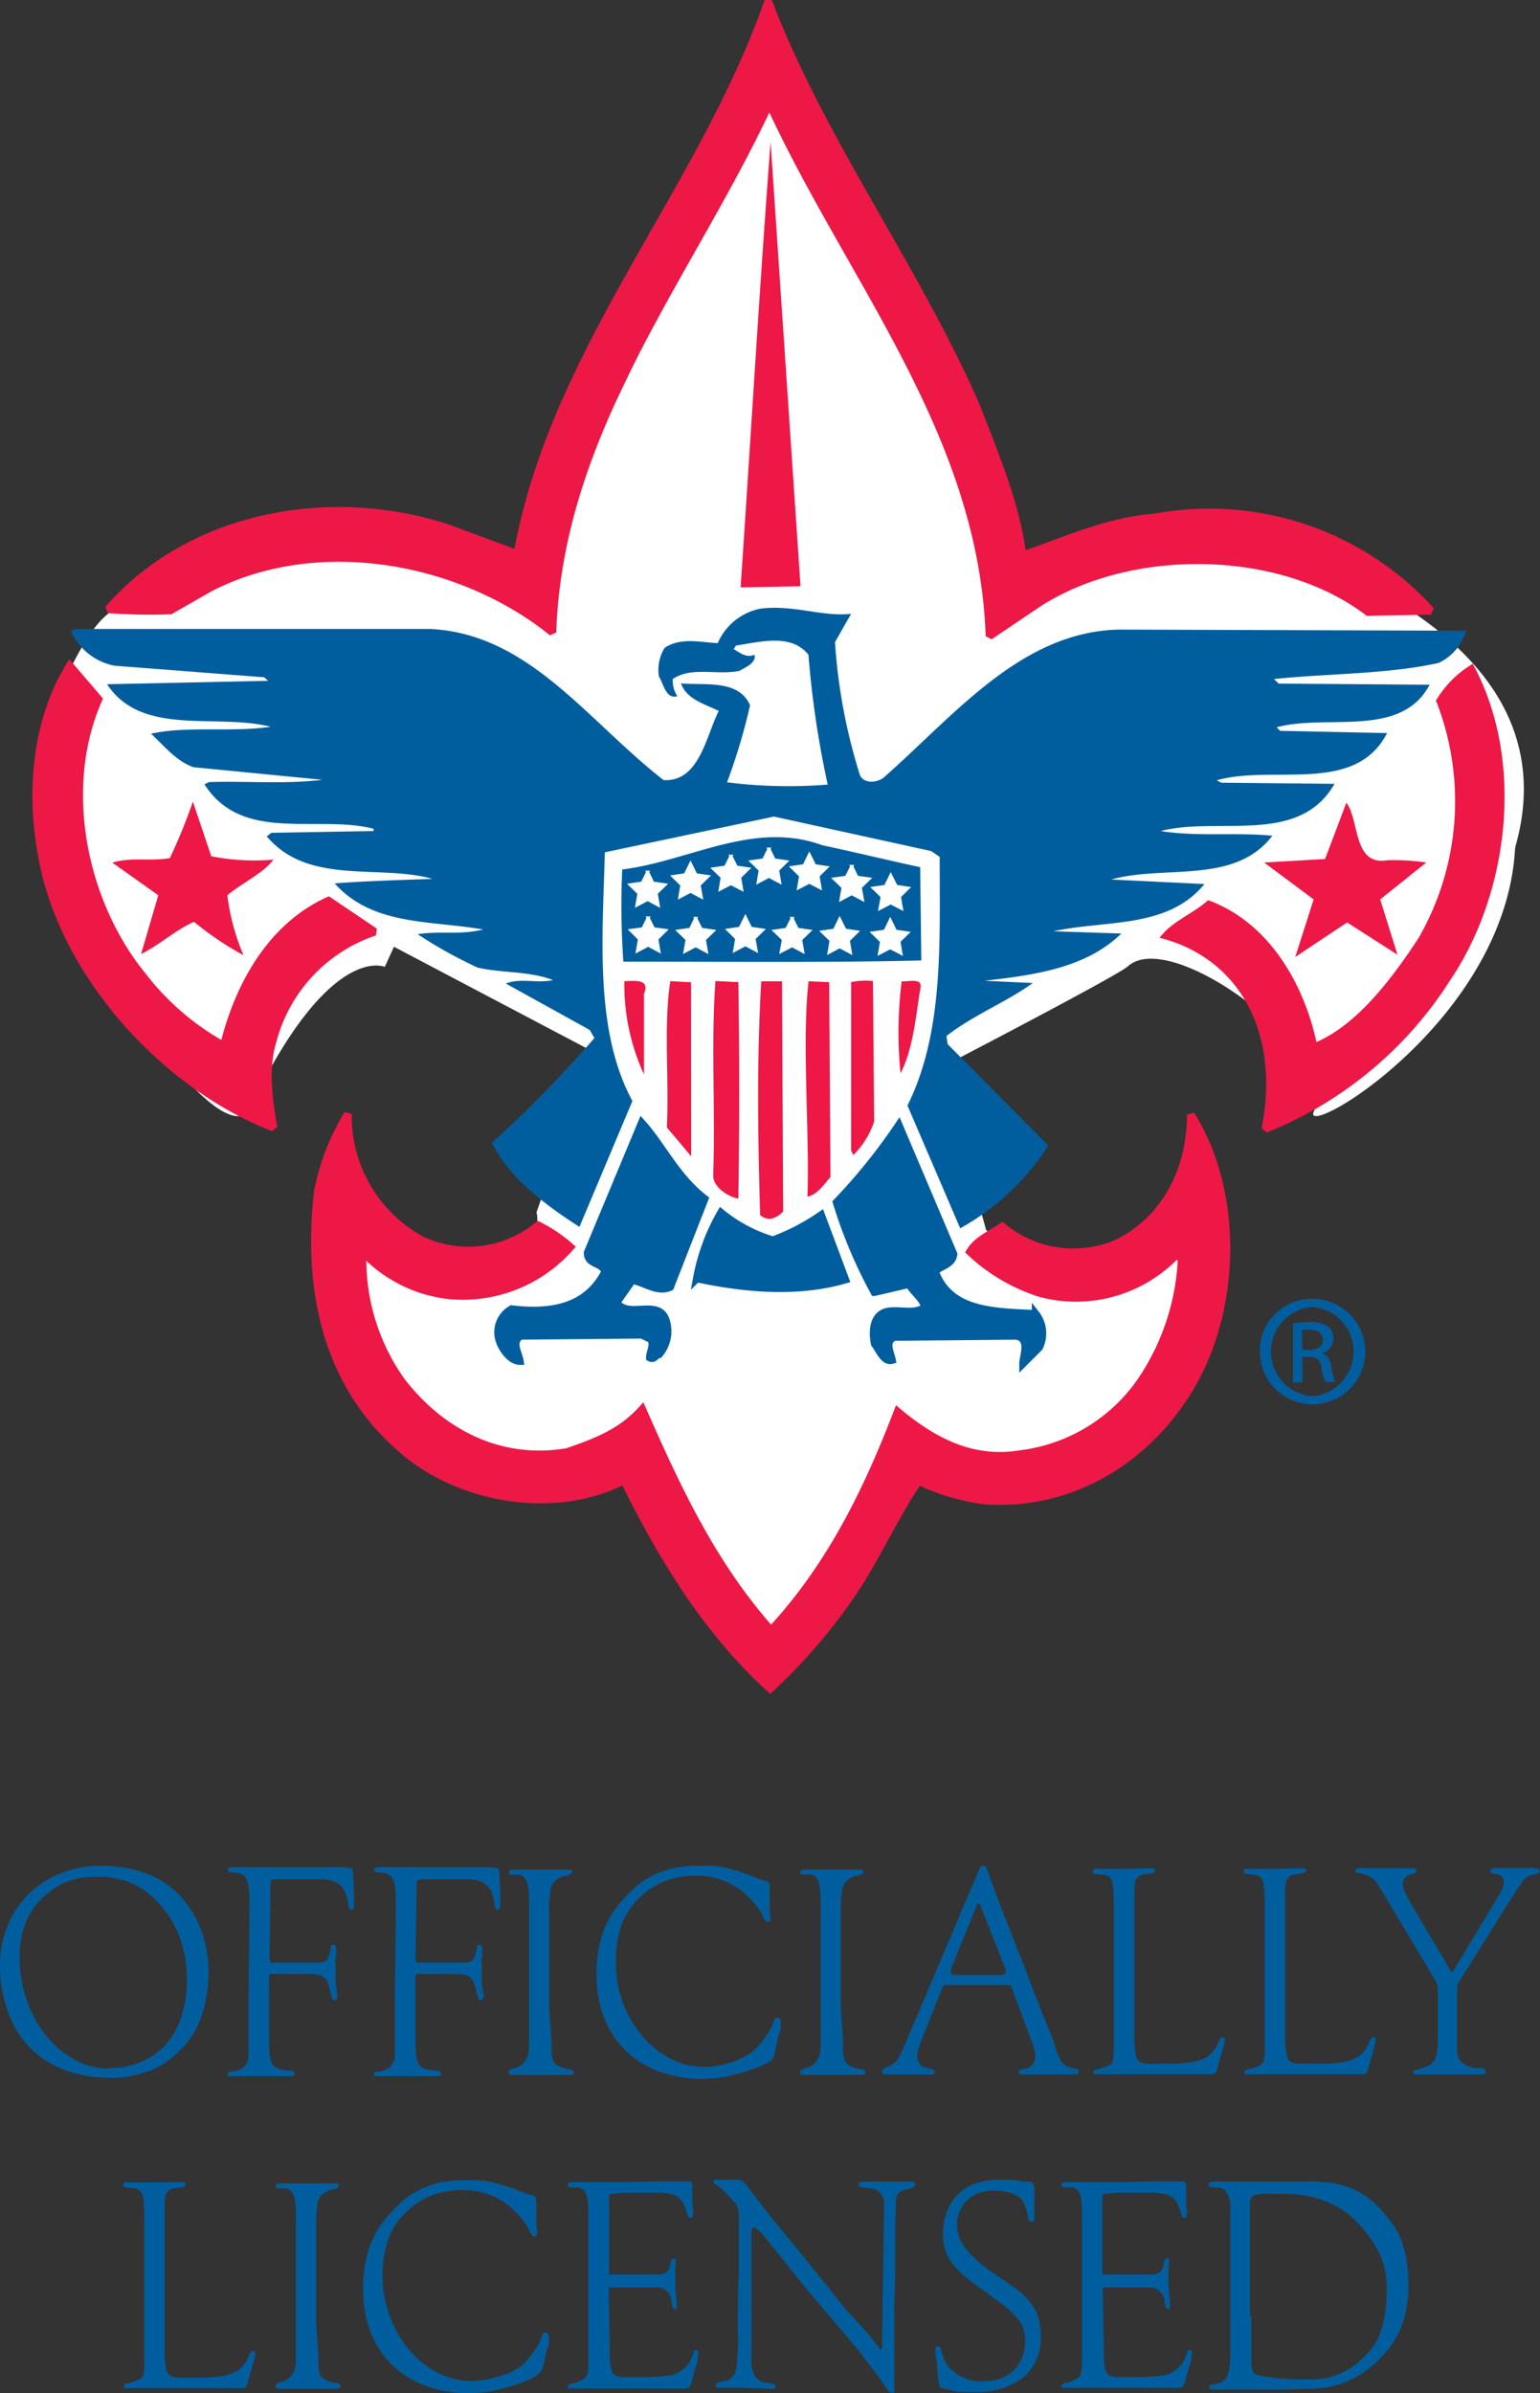
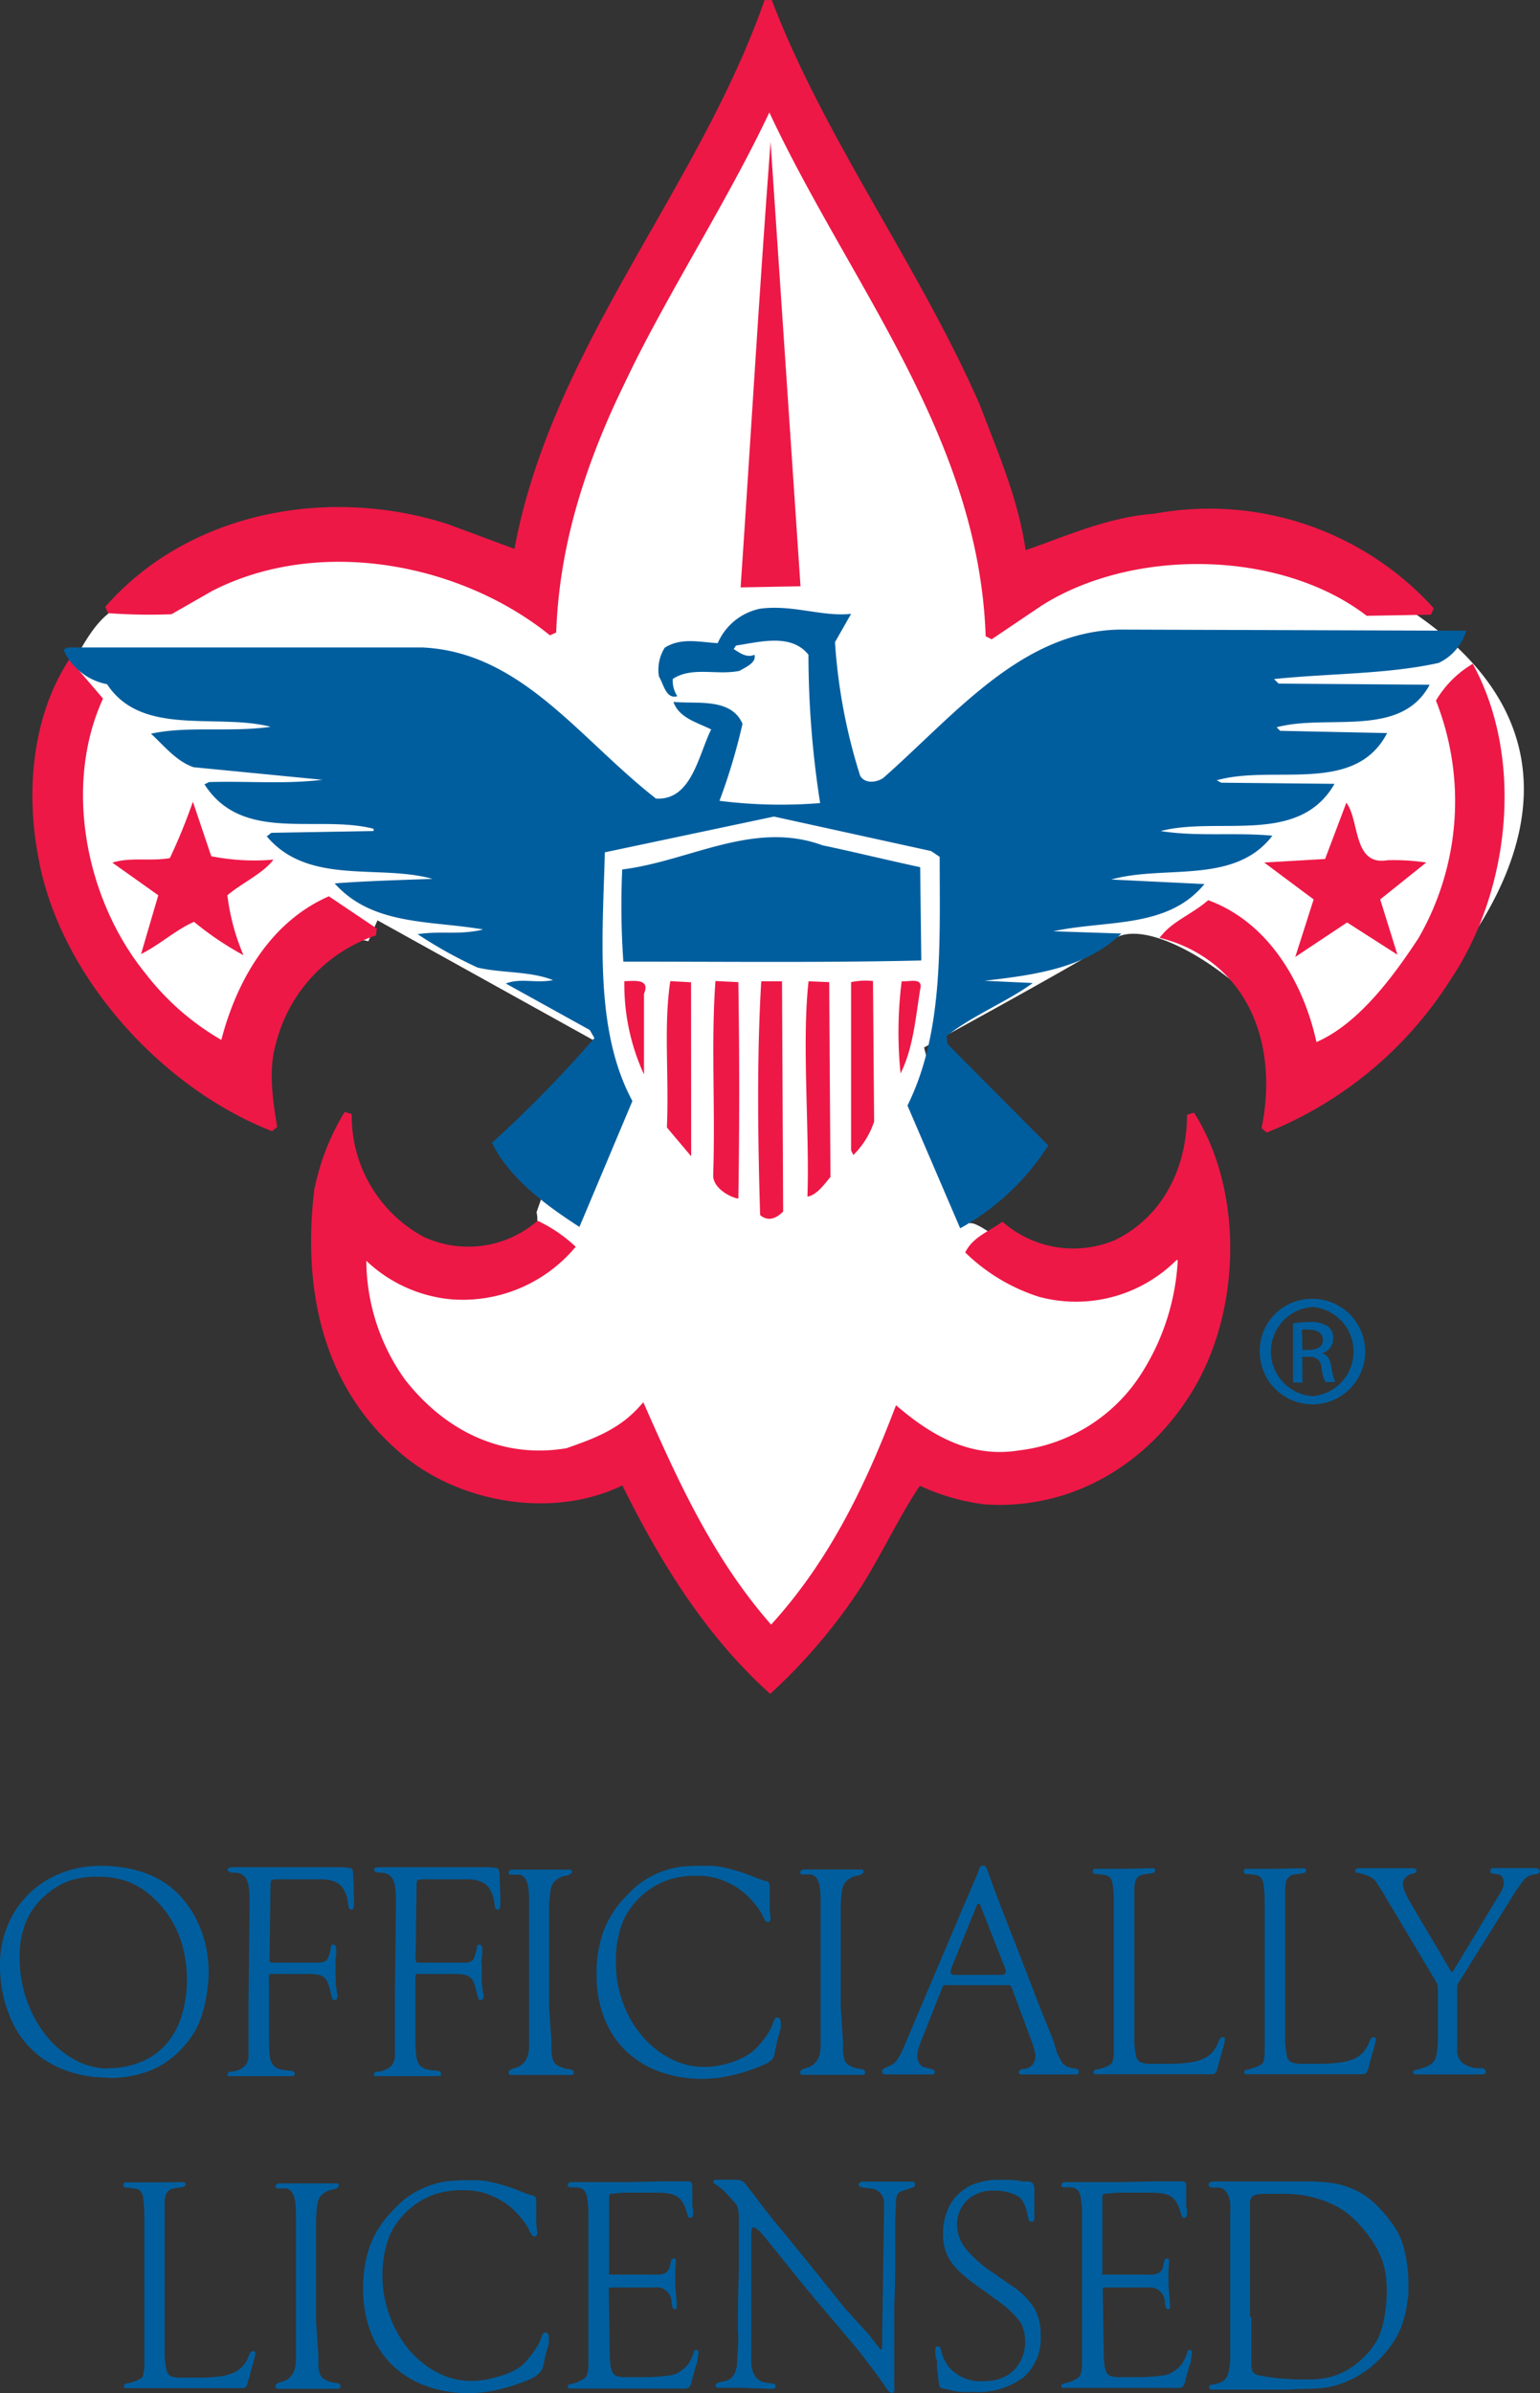
<svg xmlns="http://www.w3.org/2000/svg" viewBox="0 0 122.39 190.05">
  <rect x="0" y="0" width="122.39" height="190.05" fill="#333333" stroke="none" />
  <style>.cls-1,.cls-7{fill:#fff;stroke:#fff}.cls-1,.cls-3,.cls-4{stroke-miterlimit:2}.cls-1,.cls-4{stroke-width:0}.cls-2,.cls-6{fill:#005e9e}.cls-3,.cls-4{fill:#ed1846;stroke:#ed1846;stroke-linecap:square}.cls-3,.cls-6{stroke-width:.61px}.cls-6{stroke:#005e9e}.cls-7{stroke-width:.24px}</style>
-   <path class="cls-1" d="M42.8 50.71S57 11.86 61.72 12c5.29.16 18.93 38.12 18.93 38.12s24.21-9.24 34 2.27c18 21.09-11.9 39.19-10.22 35.85 2.25-4.48-11.3-14.69-14.8-11.49-.79.73-14.8 8-14.8 8l3.66 13.38s.06-.41 2 1 7.76 8.35 15.08-4.16c0 0 4.73 25.46-21.06 22.11-3-.39-12.82 14.84-12.82 14.84l-11-15.71s-21.67 6.4-23.2-18.62c0 0 10 9 16.09 1.46a1.93 1.93 0 0 0 .4-1.75l4.73-12.95-17.4-9.16-.73 1.6s-4.39-2-10.71 11.2C17.46 93-.36 67.72 6.32 57.11c.91-1.46 2.59-5.53 5-5.82 5.16-.61 14.35-10.18 29.91-1.16z" />
  <path class="cls-2" d="M8.58 165a9.7 9.7 0 0 1-2.91-.42 8.44 8.44 0 0 1-2.14-1 7.39 7.39 0 0 1-2.61-3.11 10.47 10.47 0 0 1-.92-4.39 8.09 8.09 0 0 1 .6-3.15 7.51 7.51 0 0 1 4.21-4.15 8.42 8.42 0 0 1 3.19-.6 10.94 10.94 0 0 1 2.7.32 8 8 0 0 1 2.24.93 6.78 6.78 0 0 1 1.51 1.29 8.32 8.32 0 0 1 1.15 1.7 8.78 8.78 0 0 1 .73 2 9.71 9.71 0 0 1 .25 2.21 10.13 10.13 0 0 1-.05 1q-.05.52-.16 1.08a8.61 8.61 0 0 1-.66 2.18 7 7 0 0 1-1.21 1.75 7.17 7.17 0 0 1-2.5 1.78 9.1 9.1 0 0 1-3.19.61zm0-.75a6.67 6.67 0 0 0 2.61-.49 5.32 5.32 0 0 0 2-1.4 6.28 6.28 0 0 0 1.23-2.22 9.46 9.46 0 0 0 .43-2.94 9.56 9.56 0 0 0-.67-3.61 8.08 8.08 0 0 0-2-2.87 6.22 6.22 0 0 0-2-1.28 6.79 6.79 0 0 0-2.44-.39 6.93 6.93 0 0 0-2.08.27 5.46 5.46 0 0 0-1.69.91 5.89 5.89 0 0 0-1.83 2.22 7.19 7.19 0 0 0-.58 3 10.1 10.1 0 0 0 .56 3.38 9.51 9.51 0 0 0 1.52 2.8 7.47 7.47 0 0 0 2.23 1.91 5.46 5.46 0 0 0 2.72.74zM27.8 148.35c.17 0 .26.17.27.5l.06 1.75V151.26c0 .26-.07.4-.21.4s-.22-.14-.25-.42a2.75 2.75 0 0 0-.35-1.17 1.44 1.44 0 0 0-.77-.65 3.08 3.08 0 0 0-.87-.17H22a1.11 1.11 0 0 0-.43.07s-.07.13-.07.28l-.08 6c0 .18.06.27.17.27h3.61a1.24 1.24 0 0 0 .75-.17 1.41 1.41 0 0 0 .21-.46 3.49 3.49 0 0 0 .12-.48c0-.22.08-.33.21-.33s.23.14.23.42 0 .52-.05.7 0 .3 0 .39V157.16q0 .5.08.82c0 .14 0 .26.06.37s0 .18 0 .21c0 .18-.08.27-.23.27s-.13 0-.17-.14a3.29 3.29 0 0 1-.15-.52 5.72 5.72 0 0 0-.21-.71.94.94 0 0 0-.29-.42 1.16 1.16 0 0 0-.47-.21 3.3 3.3 0 0 0-.72-.06h-2.8a.73.73 0 0 0-.29 0 .22.22 0 0 0-.1.18 3.87 3.87 0 0 0 0 .49v4.36a13.43 13.43 0 0 0 .05 1.4 1.73 1.73 0 0 0 .22.72c.18.31.61.48 1.29.52.32 0 .48.1.48.25s-.1.19-.29.19h-4.91c-.08 0-.13 0-.13-.14s.09-.19.27-.21a1.71 1.71 0 0 0 1.08-.44 1.23 1.23 0 0 0 .31-.69v-.4-4l.08-7.11v-1.05c0-.34 0-.63-.05-.86q-.1-1.23-1.1-1.25c-.39 0-.58-.08-.58-.23s.14-.21.42-.21h8.83zM39.43 148.35c.17 0 .26.17.27.5l.06 1.75V151.26c0 .26-.07.4-.21.4s-.22-.14-.25-.42a2.75 2.75 0 0 0-.35-1.17 1.44 1.44 0 0 0-.77-.65 3.08 3.08 0 0 0-.87-.17h-3.7a1.11 1.11 0 0 0-.43.07s-.07.13-.07.28l-.08 6c0 .18.06.27.17.27h3.61a1.24 1.24 0 0 0 .75-.17 1.41 1.41 0 0 0 .21-.46 3.49 3.49 0 0 0 .12-.48c0-.22.08-.33.21-.33s.23.14.23.42 0 .52-.05.7 0 .3 0 .39V157.16q0 .5.08.82c0 .14 0 .26.06.37s0 .18 0 .21c0 .18-.08.27-.23.27s-.13 0-.17-.14a3.29 3.29 0 0 1-.15-.52 5.72 5.72 0 0 0-.21-.71.94.94 0 0 0-.29-.42 1.16 1.16 0 0 0-.47-.21 3.3 3.3 0 0 0-.72-.06h-2.77a.73.73 0 0 0-.29 0 .22.22 0 0 0-.1.18 3.87 3.87 0 0 0 0 .49v4.36a13.43 13.43 0 0 0 .05 1.4 1.73 1.73 0 0 0 .22.72c.18.31.61.48 1.29.52.32 0 .48.1.48.25s-.1.19-.29.19h-4.92c-.08 0-.13 0-.13-.14s.09-.19.27-.21a1.71 1.71 0 0 0 1.08-.44 1.23 1.23 0 0 0 .31-.69v-.4-4l.08-7.11v-1.05c0-.34 0-.63-.05-.86q-.1-1.23-1.1-1.25c-.39 0-.58-.08-.58-.23s.14-.21.42-.21h8.83zm4.4 13.82v.76a2.67 2.67 0 0 0 .07.5 1.26 1.26 0 0 0 .12.32.86.86 0 0 0 .2.23 2.32 2.32 0 0 0 1 .35c.25 0 .37.13.37.25a.18.18 0 0 1-.21.21h-4.74a.18.18 0 0 1-.21-.21.22.22 0 0 1 .09-.18 1.32 1.32 0 0 1 .41-.16 1.42 1.42 0 0 0 .91-.73 2.81 2.81 0 0 0 .14-.37 3.09 3.09 0 0 0 .07-.6v-1.15-10.37a8.15 8.15 0 0 0-.06-1.06c-.07-.61-.31-1-.71-1.08h-.67c-.13 0-.19-.07-.19-.17s.11-.23.33-.23h4.5c.14 0 .21.06.21.17s-.15.26-.46.31a1.69 1.69 0 0 0-1 .54 1.4 1.4 0 0 0-.23.52 10.84 10.84 0 0 0-.13 1.47v7.91zM61.34 163.58a2.29 2.29 0 0 1-.78.46 14.08 14.08 0 0 1-2.44.79 10.39 10.39 0 0 1-2.25.27 9.83 9.83 0 0 1-3.5-.59 7.52 7.52 0 0 1-2.67-1.67 7.31 7.31 0 0 1-1.7-2.63 9.44 9.44 0 0 1-.59-3.43 9.79 9.79 0 0 1 .53-3.35 7.83 7.83 0 0 1 1.71-2.72 10.56 10.56 0 0 1 .79-.79 6.3 6.3 0 0 1 .76-.58 6.75 6.75 0 0 1 .78-.44 9 9 0 0 1 .87-.35 6.12 6.12 0 0 1 1.34-.3 12.91 12.91 0 0 1 1.38-.07h1a7.37 7.37 0 0 1 1 .14c.34.07.7.17 1.09.29s.82.27 1.29.46a8 8 0 0 0 .87.31.42.42 0 0 1 .29.14 1 1 0 0 1 .06.44v1.12c0 .37 0 .77.07 1.18v.08c0 .21-.07.31-.21.31a.26.26 0 0 1-.2-.11 2.56 2.56 0 0 1-.26-.47 3.33 3.33 0 0 0-.32-.53c-.15-.2-.31-.4-.48-.59a6.84 6.84 0 0 0-.54-.54 5.19 5.19 0 0 0-.53-.42 6.55 6.55 0 0 0-1.6-.78 6 6 0 0 0-1.77-.24 7 7 0 0 0-2.11.29 6.2 6.2 0 0 0-3.67 3.23 8.44 8.44 0 0 0-.6 3.41 9 9 0 0 0 .56 3.16 8.67 8.67 0 0 0 1.53 2.64 7.46 7.46 0 0 0 2.24 1.79 5.81 5.81 0 0 0 2.71.66 6.86 6.86 0 0 0 2-.32 5.88 5.88 0 0 0 1.74-.84 3.56 3.56 0 0 0 .49-.45 7.1 7.1 0 0 0 .49-.59q.23-.31.42-.62a2.92 2.92 0 0 0 .27-.56 1.85 1.85 0 0 1 .18-.44.27.27 0 0 1 .24-.1.19.19 0 0 1 .17.13.68.68 0 0 1 .06.31 1.92 1.92 0 0 1 0 .32c0 .14-.06.3-.1.47a5.91 5.91 0 0 0-.17.6 2.12 2.12 0 0 0-.06.29l-.13.6a1.23 1.23 0 0 1-.25.63zM67 162.16v.76a2.74 2.74 0 0 0 .07.5 1.23 1.23 0 0 0 .12.32.87.87 0 0 0 .2.23 2.33 2.33 0 0 0 1 .35c.25 0 .37.13.37.25a.18.18 0 0 1-.21.21h-4.74a.18.18 0 0 1-.21-.21.22.22 0 0 1 .09-.18 1.32 1.32 0 0 1 .41-.16 1.41 1.41 0 0 0 .91-.73 2.69 2.69 0 0 0 .14-.37 3.07 3.07 0 0 0 .07-.6v-1.15-10.37a8.32 8.32 0 0 0-.06-1.06c-.07-.61-.31-1-.71-1.08h-.67c-.12 0-.19-.07-.19-.17s.11-.23.33-.23h4.5c.14 0 .21.06.21.17s-.15.26-.46.31a1.68 1.68 0 0 0-1 .54 1.4 1.4 0 0 0-.23.52 10.88 10.88 0 0 0-.12 1.47v7.91zM77.66 148.87l.17-.48a.31.31 0 0 1 .31-.23c.12 0 .22.08.29.25l.27.75q.73 2 1.52 4t1.66 4.27q.79 2.06 1.27 3.23c.32.78.52 1.28.6 1.51l.25.83.19.42.18.32a.61.61 0 0 0 .2.22.89.89 0 0 0 .26.18 1.59 1.59 0 0 0 .43.11 1.37 1.37 0 0 1 .38.09.21.21 0 0 1 .09.2.18.18 0 0 1-.21.21h-4.25c-.21 0-.31-.06-.31-.19s.15-.23.44-.25a.93.93 0 0 0 .65-.33 1.11 1.11 0 0 0 .24-.73 1.3 1.3 0 0 0-.05-.32l-.16-.57-1.66-4.47c-.06-.15-.14-.23-.25-.23h-4.95a.47.47 0 0 0-.21 0 .43.43 0 0 0-.12.19l-1.75 4.41a6 6 0 0 0-.18.58 2 2 0 0 0-.07.48.94.94 0 0 0 .08.36 1.26 1.26 0 0 0 .19.32.64.64 0 0 0 .21.15l.48.12a1.24 1.24 0 0 1 .36.13.19.19 0 0 1 .09.17.18.18 0 0 1-.06.12.2.2 0 0 1-.15.06h-3.7c-.19 0-.29-.07-.29-.21a.26.26 0 0 1 .09-.22 1.67 1.67 0 0 1 .34-.18 1.6 1.6 0 0 0 .72-.49 4.46 4.46 0 0 0 .55-1l4.8-11.32zm.23 2.39a.1.1 0 0 0-.1-.08.17.17 0 0 0-.14.1l-2 4.92a1.3 1.3 0 0 0-.1.43c0 .13.1.2.29.21h3.72c.25 0 .37-.09.37-.27a.3.3 0 0 0 0-.13L78 151.55zM91.6 148.37c.14 0 .21.06.21.19s-.17.22-.52.25l-.42.06a.77.77 0 0 0-.35.14.91.91 0 0 0-.26.3 2.35 2.35 0 0 0-.11.82v12.11a7.66 7.66 0 0 0 .13 1 .71.71 0 0 0 .34.53 2.43 2.43 0 0 0 1 .13h1.48a12.27 12.27 0 0 0 1.5-.11 3.81 3.81 0 0 0 1.06-.3 2.16 2.16 0 0 0 .73-.55 2.79 2.79 0 0 0 .48-.86q.12-.29.29-.29c.12 0 .19.06.19.16a1.94 1.94 0 0 1-.06.37l-.58 2.1c-.07.21-.19.31-.35.31h-9.23c-.15 0-.23 0-.23-.14a.19.19 0 0 1 .06-.17.93.93 0 0 1 .29-.08 3.86 3.86 0 0 0 .48-.14 2.18 2.18 0 0 0 .44-.2.47.47 0 0 0 .26-.3 4.42 4.42 0 0 0 .09-.59V152.5v-1.71a10.29 10.29 0 0 0-.09-1.11 1 1 0 0 0-.23-.58.91.91 0 0 0-.56-.21l-.36-.05h-.18c-.17 0-.25-.09-.25-.23s.07-.19.21-.19h2.24zM103.59 148.37c.14 0 .21.06.21.19s-.17.22-.52.25l-.42.06a.77.77 0 0 0-.35.14.91.91 0 0 0-.26.3 2.35 2.35 0 0 0-.11.82v12.11a7.66 7.66 0 0 0 .13 1 .71.71 0 0 0 .34.53 2.43 2.43 0 0 0 1 .13h1.48a12.27 12.27 0 0 0 1.5-.11 3.81 3.81 0 0 0 1.06-.3 2.16 2.16 0 0 0 .73-.55 2.79 2.79 0 0 0 .48-.86q.12-.29.29-.29c.12 0 .19.06.19.16a1.94 1.94 0 0 1-.06.37l-.58 2.1c-.07.21-.19.31-.35.31h-9.23c-.15 0-.23 0-.23-.14a.19.19 0 0 1 .06-.17.93.93 0 0 1 .29-.08 3.86 3.86 0 0 0 .48-.14 2.18 2.18 0 0 0 .44-.2.47.47 0 0 0 .26-.3 4.42 4.42 0 0 0 .09-.59V152.5v-1.71a10.29 10.29 0 0 0-.09-1.11 1 1 0 0 0-.23-.58.91.91 0 0 0-.56-.21l-.36-.05h-.18c-.17 0-.25-.09-.25-.23s.07-.19.21-.19h2.24zM109 149.12a2 2 0 0 0-.3-.16l-.36-.12-.32-.09h-.16a.17.17 0 0 1-.15-.17c0-.14.11-.21.33-.21h4.15q.39 0 .39.19c0 .12-.11.21-.33.25a1 1 0 0 0-.55.3.77.77 0 0 0-.22.53 2 2 0 0 0 .17.59 5.57 5.57 0 0 0 .42.84l3.24 5.48a.1.1 0 0 0 .1.06.09.09 0 0 0 .07-.05l.13-.22 3.55-5.88a3 3 0 0 0 .28-.54 1.31 1.31 0 0 0 .07-.44.68.68 0 0 0-.12-.4.51.51 0 0 0-.33-.22l-.39-.06c-.15 0-.23-.08-.23-.19s.07-.25.21-.25H121.87c.33 0 .5.08.5.23s-.07.19-.21.23l-.48.1a1.11 1.11 0 0 0-.61.43 13.69 13.69 0 0 0-.88 1.28l-4.3 6.88a.62.62 0 0 0-.08.37v4.92a1.3 1.3 0 0 0 .38 1 2.16 2.16 0 0 0 1.17.45h.37c.24 0 .35.13.35.29s-.12.21-.35.21h-5.19q-.23 0-.23-.17a.15.15 0 0 1 .09-.16l.36-.09.5-.16a1.55 1.55 0 0 0 .46-.24 1.05 1.05 0 0 0 .42-.64 5.16 5.16 0 0 0 .13-1.29v-4.09a.87.87 0 0 0-.05-.34q-.05-.12-.26-.47l-4.07-6.82c-.22-.35-.38-.6-.48-.77a1.36 1.36 0 0 0-.41-.39zM14.54 173.3c.14 0 .21.06.21.19s-.17.22-.52.25l-.42.06a.77.77 0 0 0-.35.14.91.91 0 0 0-.26.3 2.35 2.35 0 0 0-.11.82v12.11a7.66 7.66 0 0 0 .13 1 .71.71 0 0 0 .34.53 2.43 2.43 0 0 0 1 .13h1.48a12.27 12.27 0 0 0 1.5-.11 3.81 3.81 0 0 0 1.06-.3 2.16 2.16 0 0 0 .73-.55 2.79 2.79 0 0 0 .48-.86q.12-.29.29-.29c.12 0 .19.06.19.16a1.94 1.94 0 0 1-.06.37l-.58 2.1c-.07.21-.19.31-.35.31h-9.22c-.15 0-.23 0-.23-.14a.19.19 0 0 1 .06-.17.93.93 0 0 1 .29-.08 3.86 3.86 0 0 0 .48-.14 2.18 2.18 0 0 0 .44-.2.47.47 0 0 0 .26-.3 4.42 4.42 0 0 0 .09-.59V177.4v-1.71a10.29 10.29 0 0 0-.09-1.11 1 1 0 0 0-.23-.58.91.91 0 0 0-.56-.21l-.36-.05h-.18c-.17 0-.25-.09-.25-.23s.07-.19.21-.19h2.24zM25.3 187.09v.76a2.74 2.74 0 0 0 .07.5 1.23 1.23 0 0 0 .12.32.87.87 0 0 0 .2.23 2.33 2.33 0 0 0 1 .35c.25 0 .37.13.37.25a.18.18 0 0 1-.21.21h-4.74a.18.18 0 0 1-.21-.21.22.22 0 0 1 .09-.18 1.32 1.32 0 0 1 .41-.16 1.41 1.41 0 0 0 .91-.73 2.69 2.69 0 0 0 .14-.37 3.07 3.07 0 0 0 .07-.6v-1.15-10.37a8.32 8.32 0 0 0-.06-1.06c-.07-.61-.31-1-.71-1.08h-.67c-.12 0-.19-.07-.19-.17s.11-.23.33-.23h4.5c.14 0 .21.06.21.17s-.15.26-.46.31a1.68 1.68 0 0 0-1 .54 1.4 1.4 0 0 0-.23.52 10.88 10.88 0 0 0-.12 1.47v7.91zM42.81 188.51a2.29 2.29 0 0 1-.81.49 14.08 14.08 0 0 1-2.44.79 10.39 10.39 0 0 1-2.25.27 9.83 9.83 0 0 1-3.5-.59 7.52 7.52 0 0 1-2.67-1.67 7.31 7.31 0 0 1-1.69-2.62 9.44 9.44 0 0 1-.59-3.43 9.79 9.79 0 0 1 .53-3.35 7.83 7.83 0 0 1 1.71-2.72 10.56 10.56 0 0 1 .79-.79 6.3 6.3 0 0 1 .76-.58 6.75 6.75 0 0 1 .78-.44 9 9 0 0 1 .87-.35 6.12 6.12 0 0 1 1.34-.3 12.91 12.91 0 0 1 1.38-.07h1a7.37 7.37 0 0 1 1 .14c.34.07.7.17 1.09.29s.82.27 1.29.46a8 8 0 0 0 .87.31.42.42 0 0 1 .29.14 1 1 0 0 1 .06.44v1.12c0 .37 0 .77.07 1.18v.08c0 .21-.07.31-.21.31a.26.26 0 0 1-.2-.11 2.56 2.56 0 0 1-.26-.47 3.33 3.33 0 0 0-.32-.53c-.15-.2-.31-.4-.48-.59a6.84 6.84 0 0 0-.54-.54 5.19 5.19 0 0 0-.53-.42 6.55 6.55 0 0 0-1.6-.78 6 6 0 0 0-1.77-.24 7 7 0 0 0-2.11.29 6.2 6.2 0 0 0-3.67 3.23 8.44 8.44 0 0 0-.6 3.41A9 9 0 0 0 31 184a8.67 8.67 0 0 0 1.53 2.64 7.46 7.46 0 0 0 2.24 1.79 5.81 5.81 0 0 0 2.71.66 6.86 6.86 0 0 0 2-.32 5.88 5.88 0 0 0 1.82-.77 3.56 3.56 0 0 0 .49-.45 7.1 7.1 0 0 0 .49-.59q.23-.31.42-.62a2.92 2.92 0 0 0 .27-.56 1.85 1.85 0 0 1 .18-.44.27.27 0 0 1 .24-.1.19.19 0 0 1 .17.13.68.68 0 0 1 .06.31 1.92 1.92 0 0 1 0 .32c0 .14-.06.3-.1.47a5.91 5.91 0 0 0-.17.6 2.12 2.12 0 0 0-.06.29l-.13.6a1.23 1.23 0 0 1-.35.55zM48.8 174.21a1 1 0 0 0-.31.06q-.08 0-.08.19V180.44a.36.36 0 0 0 0 .2.25.25 0 0 0 .16 0h3.14a7.07 7.07 0 0 0 .72 0 1.19 1.19 0 0 0 .45-.13.65.65 0 0 0 .26-.27 1.4 1.4 0 0 0 .14-.45 1 1 0 0 1 .1-.34.19.19 0 0 1 .17-.09c.11 0 .17.08.17.23l-.06.71v1.14l.12 1.47v.31q0 .17-.14.17a.18.18 0 0 1-.17-.11 1.51 1.51 0 0 1-.1-.47 1.17 1.17 0 0 0-1.37-1.14H48.44a.16.16 0 0 0-.06.14l.08 5a7.75 7.75 0 0 0 .05 1 1.86 1.86 0 0 0 .17.6.57.57 0 0 0 .33.29 2.32 2.32 0 0 0 .57.09h2.09l.85-.06.71-.08a1.51 1.51 0 0 0 .44-.11 2.21 2.21 0 0 0 .58-.35 2.61 2.61 0 0 0 .48-.48 3.62 3.62 0 0 0 .2-.36 4.88 4.88 0 0 0 .2-.51c0-.14.09-.21.19-.21a.17.17 0 0 1 .19.19 3.06 3.06 0 0 1-.07.51c0 .24-.11.48-.18.72L55 189a1.52 1.52 0 0 1-.21.57.53.53 0 0 1-.4.12h-9.1c-.11 0-.17 0-.17-.14a.17.17 0 0 1 .08-.16 1.46 1.46 0 0 1 .39-.11 2.13 2.13 0 0 0 .44-.16 2.36 2.36 0 0 0 .4-.22.69.69 0 0 0 .24-.34 2.79 2.79 0 0 0 .09-.7V180v-2.12-.8-.73-.8c0-.37-.06-.69-.08-.94a1.25 1.25 0 0 0-.21-.6.78.78 0 0 0-.64-.29h-.5c-.14 0-.21-.1-.21-.21s.11-.21.33-.21h4.41l2.79-.06h2.1a.23.23 0 0 1 .2.1.43.43 0 0 1 .07.25v.16a1.09 1.09 0 0 0 0 .22v.9c0 .22 0 .43.06.62s0 .13 0 .18a1 1 0 0 1 0 .14c0 .22-.07.33-.21.33s-.17-.08-.23-.23l-.12-.4a2.69 2.69 0 0 0-.3-.66 1.3 1.3 0 0 0-.45-.43 1.92 1.92 0 0 0-.66-.22 6.29 6.29 0 0 0-1-.06h-2.6zM70.26 175.48v-.5a1.15 1.15 0 0 0-1.14-1.18l-.44-.06c-.29 0-.44-.12-.44-.23s.12-.25.35-.25h3.88c.17 0 .25.08.25.23s-.07.19-.21.25l-.39.13-.31.09-.23.09q-.35.14-.37.77l-.06 1.58v3.45q0 1.45-.08 3.3v6.32a2.05 2.05 0 0 1 0 .46c0 .07-.08.1-.18.1a.34.34 0 0 1-.25-.1 3.23 3.23 0 0 1-.33-.46l-.17-.25-.25-.35-.45-.61-.26-.34-.91-1.2-4.07-4.82-.22-.27-.43-.52-.56-.7-.62-.78-1.62-2-.17-.19-.17-.21-.31-.23a.24.24 0 0 0-.19-.1.13.13 0 0 0-.15.13 1.46 1.46 0 0 0-.05.37V187.29a3.12 3.12 0 0 0 0 .35 2 2 0 0 0 .31 1.08 1.18 1.18 0 0 0 .81.5l.56.08c.17 0 .25.1.25.23s-.1.19-.31.19l-2.33-.09h-1.9q-.23 0-.23-.17c0-.13.11-.21.33-.27l.46-.1a.87.87 0 0 0 .43-.22 1.22 1.22 0 0 0 .3-.41 2.24 2.24 0 0 0 .19-.73q0-.39.06-1.16t0-1.66q0-2.45.08-4.38v-1.62-1.41-1-.41a2.47 2.47 0 0 0-.08-.72 1.18 1.18 0 0 0-.19-.38l-.74-.82a3.08 3.08 0 0 0-.45-.4c-.19-.15-.34-.26-.43-.31a.23.23 0 0 1-.14-.19c0-.11.07-.16.21-.16h1.64a.93.93 0 0 1 .75.39l.91 1.18q.73 1 2 2.53t3 3.68l2 2.49 1.8 1.97.91 1.16c.05.06.1.08.12.08s.07-.07.08-.21 0-.21 0-.37v-.6zM82.21 176.19c0 .17-.08.25-.23.25a.23.23 0 0 1-.17-.06.54.54 0 0 1-.1-.25c0-.14-.07-.32-.12-.56a4 4 0 0 0-.3-.75 1.28 1.28 0 0 0-.43-.42 3.76 3.76 0 0 0-1.91-.42 2.88 2.88 0 0 0-2.1.77 2.72 2.72 0 0 0-.79 2 3 3 0 0 0 .68 1.82 9.75 9.75 0 0 0 2.18 1.93l1.44 1a5.88 5.88 0 0 1 1.82 1.78 4.22 4.22 0 0 1 .53 2.17 4.13 4.13 0 0 1-1.38 3.36 6.05 6.05 0 0 1-4 1.15 8.8 8.8 0 0 1-.9 0q-.38 0-1-.17l-.6-.13a.24.24 0 0 1-.14-.1 1.32 1.32 0 0 1-.07-.29l-.15-1.16a1.26 1.26 0 0 1 0-.2v-.24c0-.08 0-.18-.06-.29a3.74 3.74 0 0 1-.07-.41 3.2 3.2 0 0 1 0-.4c0-.15.06-.23.19-.23s.21.09.25.27a4 4 0 0 0 .26.77 3.19 3.19 0 0 0 .38.62 3.36 3.36 0 0 0 2.89 1.1 3.44 3.44 0 0 0 1.27-.23 2.87 2.87 0 0 0 1-.64 3 3 0 0 0 .65-1 3.18 3.18 0 0 0 .24-1.23 3.77 3.77 0 0 0-.09-.83 2.26 2.26 0 0 0-.26-.69 5.08 5.08 0 0 0-.7-.82 7.19 7.19 0 0 0-1-.84l-1.37-1a17 17 0 0 1-1.49-1.13 6.32 6.32 0 0 1-.86-.9 3.7 3.7 0 0 1-.75-2.39 4.85 4.85 0 0 1 .31-1.77 3.73 3.73 0 0 1 2.25-2.21 5.17 5.17 0 0 1 1.81-.3h.86q.47 0 1.11.13H81.73a.53.53 0 0 1 .38.18 1.17 1.17 0 0 1 .09.57v1.75c0 .16.01.38.01.44zM88 174.21a1 1 0 0 0-.31.06q-.08 0-.08.19V180.44a.36.36 0 0 0 0 .2.25.25 0 0 0 .16 0h3.14a7.07 7.07 0 0 0 .72 0 1.19 1.19 0 0 0 .45-.13.65.65 0 0 0 .26-.27 1.4 1.4 0 0 0 .14-.45 1 1 0 0 1 .1-.34.19.19 0 0 1 .17-.09c.11 0 .17.08.17.23l-.06.71v1.14l.12 1.47v.31q0 .17-.14.17a.18.18 0 0 1-.17-.11 1.51 1.51 0 0 1-.1-.47 1.17 1.17 0 0 0-1.31-1.14H87.7a.16.16 0 0 0-.06.14l.08 5a7.75 7.75 0 0 0 .05 1 1.86 1.86 0 0 0 .17.6.57.57 0 0 0 .33.29 2.32 2.32 0 0 0 .57.09h2.05l.85-.06.71-.08a1.51 1.51 0 0 0 .44-.11 2.21 2.21 0 0 0 .58-.35 2.61 2.61 0 0 0 .48-.48 3.62 3.62 0 0 0 .2-.36 4.88 4.88 0 0 0 .2-.51c0-.14.09-.21.19-.21a.17.17 0 0 1 .19.19 3.06 3.06 0 0 1-.07.51c0 .24-.11.48-.18.72l-.25.9a1.52 1.52 0 0 1-.21.57.53.53 0 0 1-.4.12h-9.1c-.11 0-.17 0-.17-.14a.17.17 0 0 1 .08-.16 1.46 1.46 0 0 1 .39-.11 2.13 2.13 0 0 0 .44-.16 2.36 2.36 0 0 0 .4-.22.69.69 0 0 0 .24-.34 2.79 2.79 0 0 0 .09-.7V180v-2.12-.8-.73-.8c0-.37-.06-.69-.08-.94a1.25 1.25 0 0 0-.21-.6.78.78 0 0 0-.64-.29h-.5c-.14 0-.21-.1-.21-.21s.11-.21.33-.21h4.41l2.79-.06H94a.23.23 0 0 1 .2.1.43.43 0 0 1 .07.25v.16a1.09 1.09 0 0 0 0 .22v.9c0 .22 0 .43.06.62s0 .13 0 .18a1 1 0 0 1 0 .14c0 .22-.07.33-.21.33s-.17-.08-.23-.23l-.12-.4a2.69 2.69 0 0 0-.3-.66 1.3 1.3 0 0 0-.45-.43 1.92 1.92 0 0 0-.66-.22 6.29 6.29 0 0 0-1-.06h-2.6zM102.17 189.78H96.36c-.18 0-.27-.06-.27-.19s.07-.17.21-.21a2.69 2.69 0 0 0 .59-.13 1.29 1.29 0 0 0 .38-.2 1.05 1.05 0 0 0 .25-.33 2.11 2.11 0 0 0 .17-.56 6.68 6.68 0 0 0 .08-.9V175.8a5 5 0 0 0 0-.76 1.79 1.79 0 0 0-.3-.93.81.81 0 0 0-.61-.38h-.48c-.22 0-.33-.08-.33-.23a.21.21 0 0 1 .12-.18.57.57 0 0 1 .29-.07h8.02l.89.06.75.1a6.24 6.24 0 0 1 .67.17 6.31 6.31 0 0 1 1.68.78 7.68 7.68 0 0 1 1.5 1.38c.26.3.49.6.69.87a6.6 6.6 0 0 1 .5.83 5.53 5.53 0 0 1 .34.86 10.48 10.48 0 0 1 .43 2.88v.73c0 .25 0 .51-.07.79a8.5 8.5 0 0 1-.58 2.3 7.3 7.3 0 0 1-1.21 1.88 8 8 0 0 1-3.62 2.47 6.19 6.19 0 0 1-1.58.32q-.79.05-1.29.05zM99.45 184v3.85a1.38 1.38 0 0 0 .1.46.47.47 0 0 0 .32.28 5.9 5.9 0 0 0 .74.16q.64.1 1.29.16c.43 0 .79.06 1.08.06h1.4a8.58 8.58 0 0 0 1.06-.13 4.79 4.79 0 0 0 .85-.25 7.32 7.32 0 0 0 .8-.38 6.41 6.41 0 0 0 1.45-1.16 5.68 5.68 0 0 0 1-1.39 7.1 7.1 0 0 0 .49-1.67 11.53 11.53 0 0 0 .18-2 9.38 9.38 0 0 0-.08-1.3 6.1 6.1 0 0 0-.76-2.22 9.07 9.07 0 0 0-.74-1.09 8.42 8.42 0 0 0-1.49-1.55 6.85 6.85 0 0 0-1.78-1 9 9 0 0 0-3.28-.6h-1.39a4.34 4.34 0 0 0-.79.05.83.83 0 0 0-.42.22.81.81 0 0 0-.14.43V184zM104.29 103.15a4.19 4.19 0 1 1-4.17 4.18 4.13 4.13 0 0 1 4.17-4.18zm0 .65a3.55 3.55 0 0 0 0 7.08 3.55 3.55 0 0 0 0-7.08zm-.78 6h-.75v-4.7a8.92 8.92 0 0 1 1.32-.11 2.44 2.44 0 0 1 1.45.35 1.11 1.11 0 0 1 .42 1 1.16 1.16 0 0 1-.91 1.13c.41.09.69.46.78 1.14a3.85 3.85 0 0 0 .3 1.15h-.78a3.36 3.36 0 0 1-.32-1.19.87.87 0 0 0-1-.81h-.52zm0-2.59h.49c.61 0 1.14-.22 1.14-.8 0-.41-.3-.81-1.14-.81a3.14 3.14 0 0 0-.54 0z" />
  <path class="cls-1" d="M41.45 47.49L61.53 5.64s20 29.76 19.67 40c-.24 8.51 9.67-12.67 32 3.62C136.27 66 101.34 90.32 103 86.81c2.24-4.69-11.28-15.39-14.78-12-.79.76-14.78 8.38-14.78 8.38l3.65 14c0-.06.29-.24 2 1 1.95 1.43 7.75 8.75 15.06-4.36 0 0 4.73 26.68-21 23.17-3-.4-12.8 15.55-12.8 15.55l-11-16.46s-21.64 6.71-23.17-19.51c0 0 10 9.39 16.06 1.53a2.1 2.1 0 0 0 .4-1.83l4.72-13.56L30 73.09l-.73 1.67s-4.42-2-10.7 11.74C16.15 91.84-1.65 65.32 5 54.2c.91-1.53 2.59-5.79 5-6.1 5.15-.64 14.33-10.67 29.87-1.22z" />
  <path class="cls-3" d="M77.6 32.3c1.46 3.84 3.11 7.59 3.66 11.8 3.29-1.1 6.77-2.74 10.52-3a23.75 23.75 0 0 1 21.94 7.41l-5 .09c-7-5.3-18.84-5.4-26.15-.73l-3.93 2.65c-.55-16.09-11-28.26-17.38-42.06l-.26.06c-6.4 13.62-16.55 25.7-17.1 41.7-7.13-5.76-18.47-8-27.16-3.57l-3.2 1.83a44.62 44.62 0 0 1-4.94-.09C15.06 41 26 38.88 35.45 41.9l5.67 2.1C44 27.82 55.75 15.29 61.05.11 65.26 11.17 72.76 21.23 77.6 32.3z" />
  <path class="cls-4" d="M58.86 46.65c.82-12.07 1.46-23.23 2.38-35.39l2.38 35.3z" />
  <path class="cls-3" d="M7.83 55.53c-3.11 7-1.28 16.09 3.47 21.94a20.89 20.89 0 0 0 6.49 5.58c1.1-4.57 3.66-9.42 8.32-11.52L29.78 74a12.5 12.5 0 0 0-8.14 8.78c-.64 2.1-.27 4.66.09 6.77C13 86.16 5 77.29 3.35 68.05c-1-5.21-.46-10.88 2.2-15.18zM116.93 53.15c3.93 7.5 2.65 17.74-1.92 24.51a30.55 30.55 0 0 1-14.45 12c1-4.85.09-10.15-3.93-13.35a11.4 11.4 0 0 0-3.93-2c.82-.92 2.29-1.55 3.38-2.47 4.76 1.83 7.41 6.77 8.32 11.34 3.57-1.37 6.49-5.31 8.59-8.51a22.06 22.06 0 0 0 1.47-19 7.91 7.91 0 0 1 2.47-2.52z" />
  <path class="cls-4" d="M16.79 68a17.53 17.53 0 0 0 4.94.27c-.82 1.1-2.47 1.83-3.66 2.83a17.5 17.5 0 0 0 1.28 4.76 24.61 24.61 0 0 1-3.93-2.65c-1.46.64-2.74 1.83-4.21 2.56l1.37-4.67-3.65-2.59c1.46-.46 3-.09 4.57-.36a46.15 46.15 0 0 0 1.83-4.48zM110.25 68.32a17.16 17.16 0 0 1 3.1.18l-3.66 2.93 1.37 4.39-4-2.56-4.12 2.74 1.46-4.57-3.93-2.93 4.84-.28 1.69-4.47c1.06 1.38.51 5.03 3.25 4.57zM51.18 78.93v6.4a17.09 17.09 0 0 1-1.56-7.41c.64.01 2.11-.27 1.56 1.01zM54.93 91.83L53 89.54c.18-4.3-.27-8 .27-11.62l1.65.09zM58.68 78c.09 5.67.09 11.52 0 17.19-.64-.09-2-.82-2-1.83.18-5.49-.18-10.51.18-15.45zM62.24 96.22c-.55.55-1.19.82-1.83.28-.18-6.13-.27-12.53.09-18.57h1.65zM66 93.47c-.46.55-1.1 1.46-1.83 1.56.18-5.21-.46-12.26.09-17.1l1.64.07zM69.47 89.08a6.73 6.73 0 0 1-1.65 2.65l-.18-.36V78a5.56 5.56 0 0 1 1.74-.09zM73.13 78.57c-.37 2.29-.55 4.67-1.56 6.68a32.61 32.61 0 0 1 .09-7.32c.55.07 1.74-.36 1.47.64z" />
  <path class="cls-3" d="M33.53 98.5a8.71 8.71 0 0 0 9.24-1.19 11.4 11.4 0 0 1 2.56 1.73 11.37 11.37 0 0 1-9.51 3.84 11 11 0 0 1-7-3.48 16.65 16.65 0 0 0 3.11 10.33c3.2 4.12 7.87 6.49 13.17 5.58 2.1-.74 4.21-1.47 5.94-3.39 2.65 6 5.49 12.25 10.24 17.56 4.75-5.12 7.68-11.16 10.06-17.37 2.74 2.29 5.85 4 9.69 3.38a13.68 13.68 0 0 0 10.15-6.58 18.78 18.78 0 0 0 2.74-9.14h-.55a11 11 0 0 1-10.7 2.93 14.49 14.49 0 0 1-5.58-3.29c.54-.92 1.64-1.37 2.56-2a8.83 8.83 0 0 0 9.05 1.37c4-1.92 5.94-6 5.94-10.25 3.93 6.22 3.66 15.64-.18 21.86-3.47 5.67-9.42 9.24-16.19 8.78a17.16 17.16 0 0 1-5.27-1.56c-1.64 2.38-3 5.3-4.66 8a44 44 0 0 1-7.13 8.5c-5.12-4.66-8.69-10.61-11.61-16.55-5.49 2.83-13 1.55-17.56-2.38-6.13-5.21-7.68-12.8-6.77-20.58a18.54 18.54 0 0 1 2.38-6.13 11.21 11.21 0 0 0 5.88 10.03z" />
  <path d="M73.13 68.87l.09 7.41c-7.5.18-15.82.09-23.68.09a63.78 63.78 0 0 1-.09-7.32c5.3-.64 10.43-3.93 15.91-1.92 2.64.56 5.21 1.19 7.77 1.74z" stroke="#005e9e" stroke-linecap="square" fill="#005e9e" stroke-width="0" stroke-miterlimit="2" />
-   <path class="cls-2" d="M67.64 48.75L66.36 51a44.55 44.55 0 0 0 2 10.61c.37.64 1.28.55 1.83.18C75.87 56.8 81.17 50.13 89 50l27.52.09a4.07 4.07 0 0 1-2.19 2.56c-4.12.91-8.69.82-13.08 1.28l.37.36 12 .09c-2.29 4.3-8.14 2.29-12.16 3.38l.28.28 8.5.18c-2.56 4.94-9.06 2.47-13.54 3.75l.36.19 9 .09c-2.83 4.94-9.23 2.56-13.81 3.75 2.84.46 5.95.09 8.87.37-3 3.93-8.6 2.29-12.8 3.48l7.4.36c-2.93 3.57-7.77 2.83-12 3.75l5.4.18c-2.83 2.74-6.86 3.29-10.88 3.75l3.84.18c-2 1.46-4.76 2.56-6.86 4.21l.09.64 8 8.05a19.5 19.5 0 0 1-7 6.58l-4.19-9.75C75 82 74.68 75 74.68 68.05l-.68-.46-12.49-2.74-13.44 2.84c-.18 6.76-.83 14.17 2.19 19.75l-4.21 10c-2.56-1.65-5.58-3.84-6.95-6.68a99.05 99.05 0 0 0 8.14-8.32l-.37-.64-6.67-3.69c1.19-.46 2.38 0 3.75-.27-1.83-.73-4.12-.55-6-1a35.41 35.41 0 0 1-4.76-2.65c1.83-.28 3.29.09 5.21-.37-4.11-.73-8.78-.27-11.8-3.66 2.19-.18 5.21-.27 7.77-.36-4.2-1.19-9.87.55-13.17-3.38l.37-.28 8.12-.14v-.18c-4.48-1.15-10.43 1.18-13.44-3.53l.37-.18c3.11-.09 6 .18 9-.18l-10.24-1C14 60.46 13 59.18 12 58.27c2.92-.64 6.31-.09 9.51-.55-4.3-1.1-10.24.82-13-3.38l12.8-.27-.31-.28-11.89-.92a4.79 4.79 0 0 1-3.47-2.74l.36-.18h28.17c7.86.37 12.44 7.22 18.56 12 2.84.18 3.38-3.48 4.39-5.49-1.1-.55-2.56-.91-3-2.19 1.83.19 4.57-.36 5.49 1.74a47 47 0 0 1-1.83 6.12 39.07 39.07 0 0 0 8 .18A76.68 76.68 0 0 1 64.25 52c-1.37-1.74-3.93-1-5.76-.73l-.18.28c.46.27 1 .73 1.65.45.18.64-.73 1-1.19 1.28-1.83.37-3.75-.37-5.3.64a2.21 2.21 0 0 0 .36 1.37c-.91.27-1.1-1-1.46-1.56a3.27 3.27 0 0 1 .46-2.29c1.28-.82 2.74-.45 4.21-.36a4.69 4.69 0 0 1 3.38-2.74c2.58-.34 4.93.66 7.22.41z" />
-   <path class="cls-6" d="M56 95.21l-2.74 7c-1 .46-2-.36-3-.55L49 103.44c.91 1.37 3.38-.37 3.93 1.46a2.8 2.8 0 0 1-.55 2.65c-.27 0-.37.46-.73.27 0-.46.37-1 .09-1.46L51 106l-9.6.09c-.83.46-.18 1.37-.09 2-.73 0-1.46-1-1.65-1.74a2.1 2.1 0 0 1 1-2.38c3.11.37 5.94-.09 7.41-2.92-.09-.83-1.37-.55-1.37-1.56L51 89.18c1.64 1.82 2.74 4.29 5 6.03zM75.78 99.6c-.09.82-1 .91-1.47 1.37 1.19 3.29 4.85 3.2 8 3.38a2.52 2.52 0 0 1 .28 2.65l-1.28 1.28c0-.54.64-2-.55-2.19l-9.69.09c-.82.37-.28 1.28-.18 1.83-.64.18-1-.82-1.37-1.28-.18-.91-.18-2.29 1-2.56 1-.18 2.19.27 3-.36-.19-.73-.92-1.19-1.28-1.83l-2.75.64a38.07 38.07 0 0 1-3-7.13 45.39 45.39 0 0 0 4.94-6.13zM61.42 98.5a17.15 17.15 0 0 0 3.84-2l1.92 5.12c-3.75 1.1-8 .73-11.8-.09a16.34 16.34 0 0 1 1.92-5.22 11.91 11.91 0 0 0 4.12 2.19z" />
-   <path class="cls-7" d="M51.47 69.27l.42.86.95.14-.69.67.16.94-.84-.45-.85.45.16-.94-.69-.67.95-.14.43-.86zM54.88 68.61l.42.86.95.14-.69.67.17.95-.85-.45-.85.45.16-.95-.68-.67.94-.14.43-.86zM58.09 68l.43.86.94.14-.68.67.16.94-.85-.44-.85.44.16-.94-.69-.67.95-.14.43-.86zM61.11 67.43l.42.86.95.14-.68.67.16.94-.85-.45-.85.45.16-.94-.69-.67.95-.14.43-.86zM64.32 67.89l.43.86.94.14-.68.67.16.94-.85-.44-.85.44.16-.94-.68-.67.95-.14.42-.86zM67.69 68.81l.42.86.95.13-.69.67.17.95-.85-.45-.85.45.16-.95-.69-.67.95-.13.43-.86zM70.79 69.53l.43.86.94.14-.68.67.16.94-.85-.44-.85.44.17-.94-.69-.67.95-.14.42-.86zM51.51 72.9l.43.86.95.13-.69.68.16.94-.85-.45-.85.45.16-.94-.68-.68.95-.13.42-.86zM55.29 72.94l.43.86.95.14-.69.67.16.94-.85-.45-.85.45.17-.94-.69-.67.95-.14.42-.86zM59.24 72.86l.42.86.95.14-.69.67.17.94-.85-.45-.85.45.16-.94-.68-.67.94-.14.43-.86zM62.95 72.94l.42.86.95.14-.69.67.16.94-.84-.45-.86.45.17-.94-.69-.67.95-.14.43-.86zM66.73 73.01l.43.86.94.14-.68.67.16.95-.85-.45-.84.45.16-.95-.69-.67.95-.14.42-.86zM70.75 73.09l.42.86.95.14-.68.67.16.94-.85-.44-.85.44.16-.94-.69-.67.96-.14.42-.86z" />
+   <path class="cls-2" d="M67.64 48.75L66.36 51a44.55 44.55 0 0 0 2 10.61c.37.64 1.28.55 1.83.18C75.87 56.8 81.17 50.13 89 50l27.52.09a4.07 4.07 0 0 1-2.19 2.56c-4.12.91-8.69.82-13.08 1.28l.37.36 12 .09c-2.29 4.3-8.14 2.29-12.16 3.38l.28.28 8.5.18c-2.56 4.94-9.06 2.47-13.54 3.75l.36.19 9 .09c-2.83 4.94-9.23 2.56-13.81 3.75 2.84.46 5.95.09 8.87.37-3 3.93-8.6 2.29-12.8 3.48l7.4.36c-2.93 3.57-7.77 2.83-12 3.75l5.4.18c-2.83 2.74-6.86 3.29-10.88 3.75l3.84.18c-2 1.46-4.76 2.56-6.86 4.21l.09.64 8 8.05a19.5 19.5 0 0 1-7 6.58l-4.19-9.75C75 82 74.68 75 74.68 68.05l-.68-.46-12.49-2.74-13.44 2.84c-.18 6.76-.83 14.17 2.19 19.75l-4.21 10c-2.56-1.65-5.58-3.84-6.95-6.68a99.05 99.05 0 0 0 8.14-8.32l-.37-.64-6.67-3.69c1.19-.46 2.38 0 3.75-.27-1.83-.73-4.12-.55-6-1a35.41 35.41 0 0 1-4.76-2.65c1.83-.28 3.29.09 5.21-.37-4.11-.73-8.78-.27-11.8-3.66 2.19-.18 5.21-.27 7.77-.36-4.2-1.19-9.87.55-13.17-3.38l.37-.28 8.12-.14v-.18c-4.48-1.15-10.43 1.18-13.44-3.53l.37-.18c3.11-.09 6 .18 9-.18l-10.24-1C14 60.46 13 59.18 12 58.27c2.92-.64 6.31-.09 9.51-.55-4.3-1.1-10.24.82-13-3.38a4.79 4.79 0 0 1-3.47-2.74l.36-.18h28.17c7.86.37 12.44 7.22 18.56 12 2.84.18 3.38-3.48 4.39-5.49-1.1-.55-2.56-.91-3-2.19 1.83.19 4.57-.36 5.49 1.74a47 47 0 0 1-1.83 6.12 39.07 39.07 0 0 0 8 .18A76.68 76.68 0 0 1 64.25 52c-1.37-1.74-3.93-1-5.76-.73l-.18.28c.46.27 1 .73 1.65.45.18.64-.73 1-1.19 1.28-1.83.37-3.75-.37-5.3.64a2.21 2.21 0 0 0 .36 1.37c-.91.27-1.1-1-1.46-1.56a3.27 3.27 0 0 1 .46-2.29c1.28-.82 2.74-.45 4.21-.36a4.69 4.69 0 0 1 3.38-2.74c2.58-.34 4.93.66 7.22.41z" />
</svg>